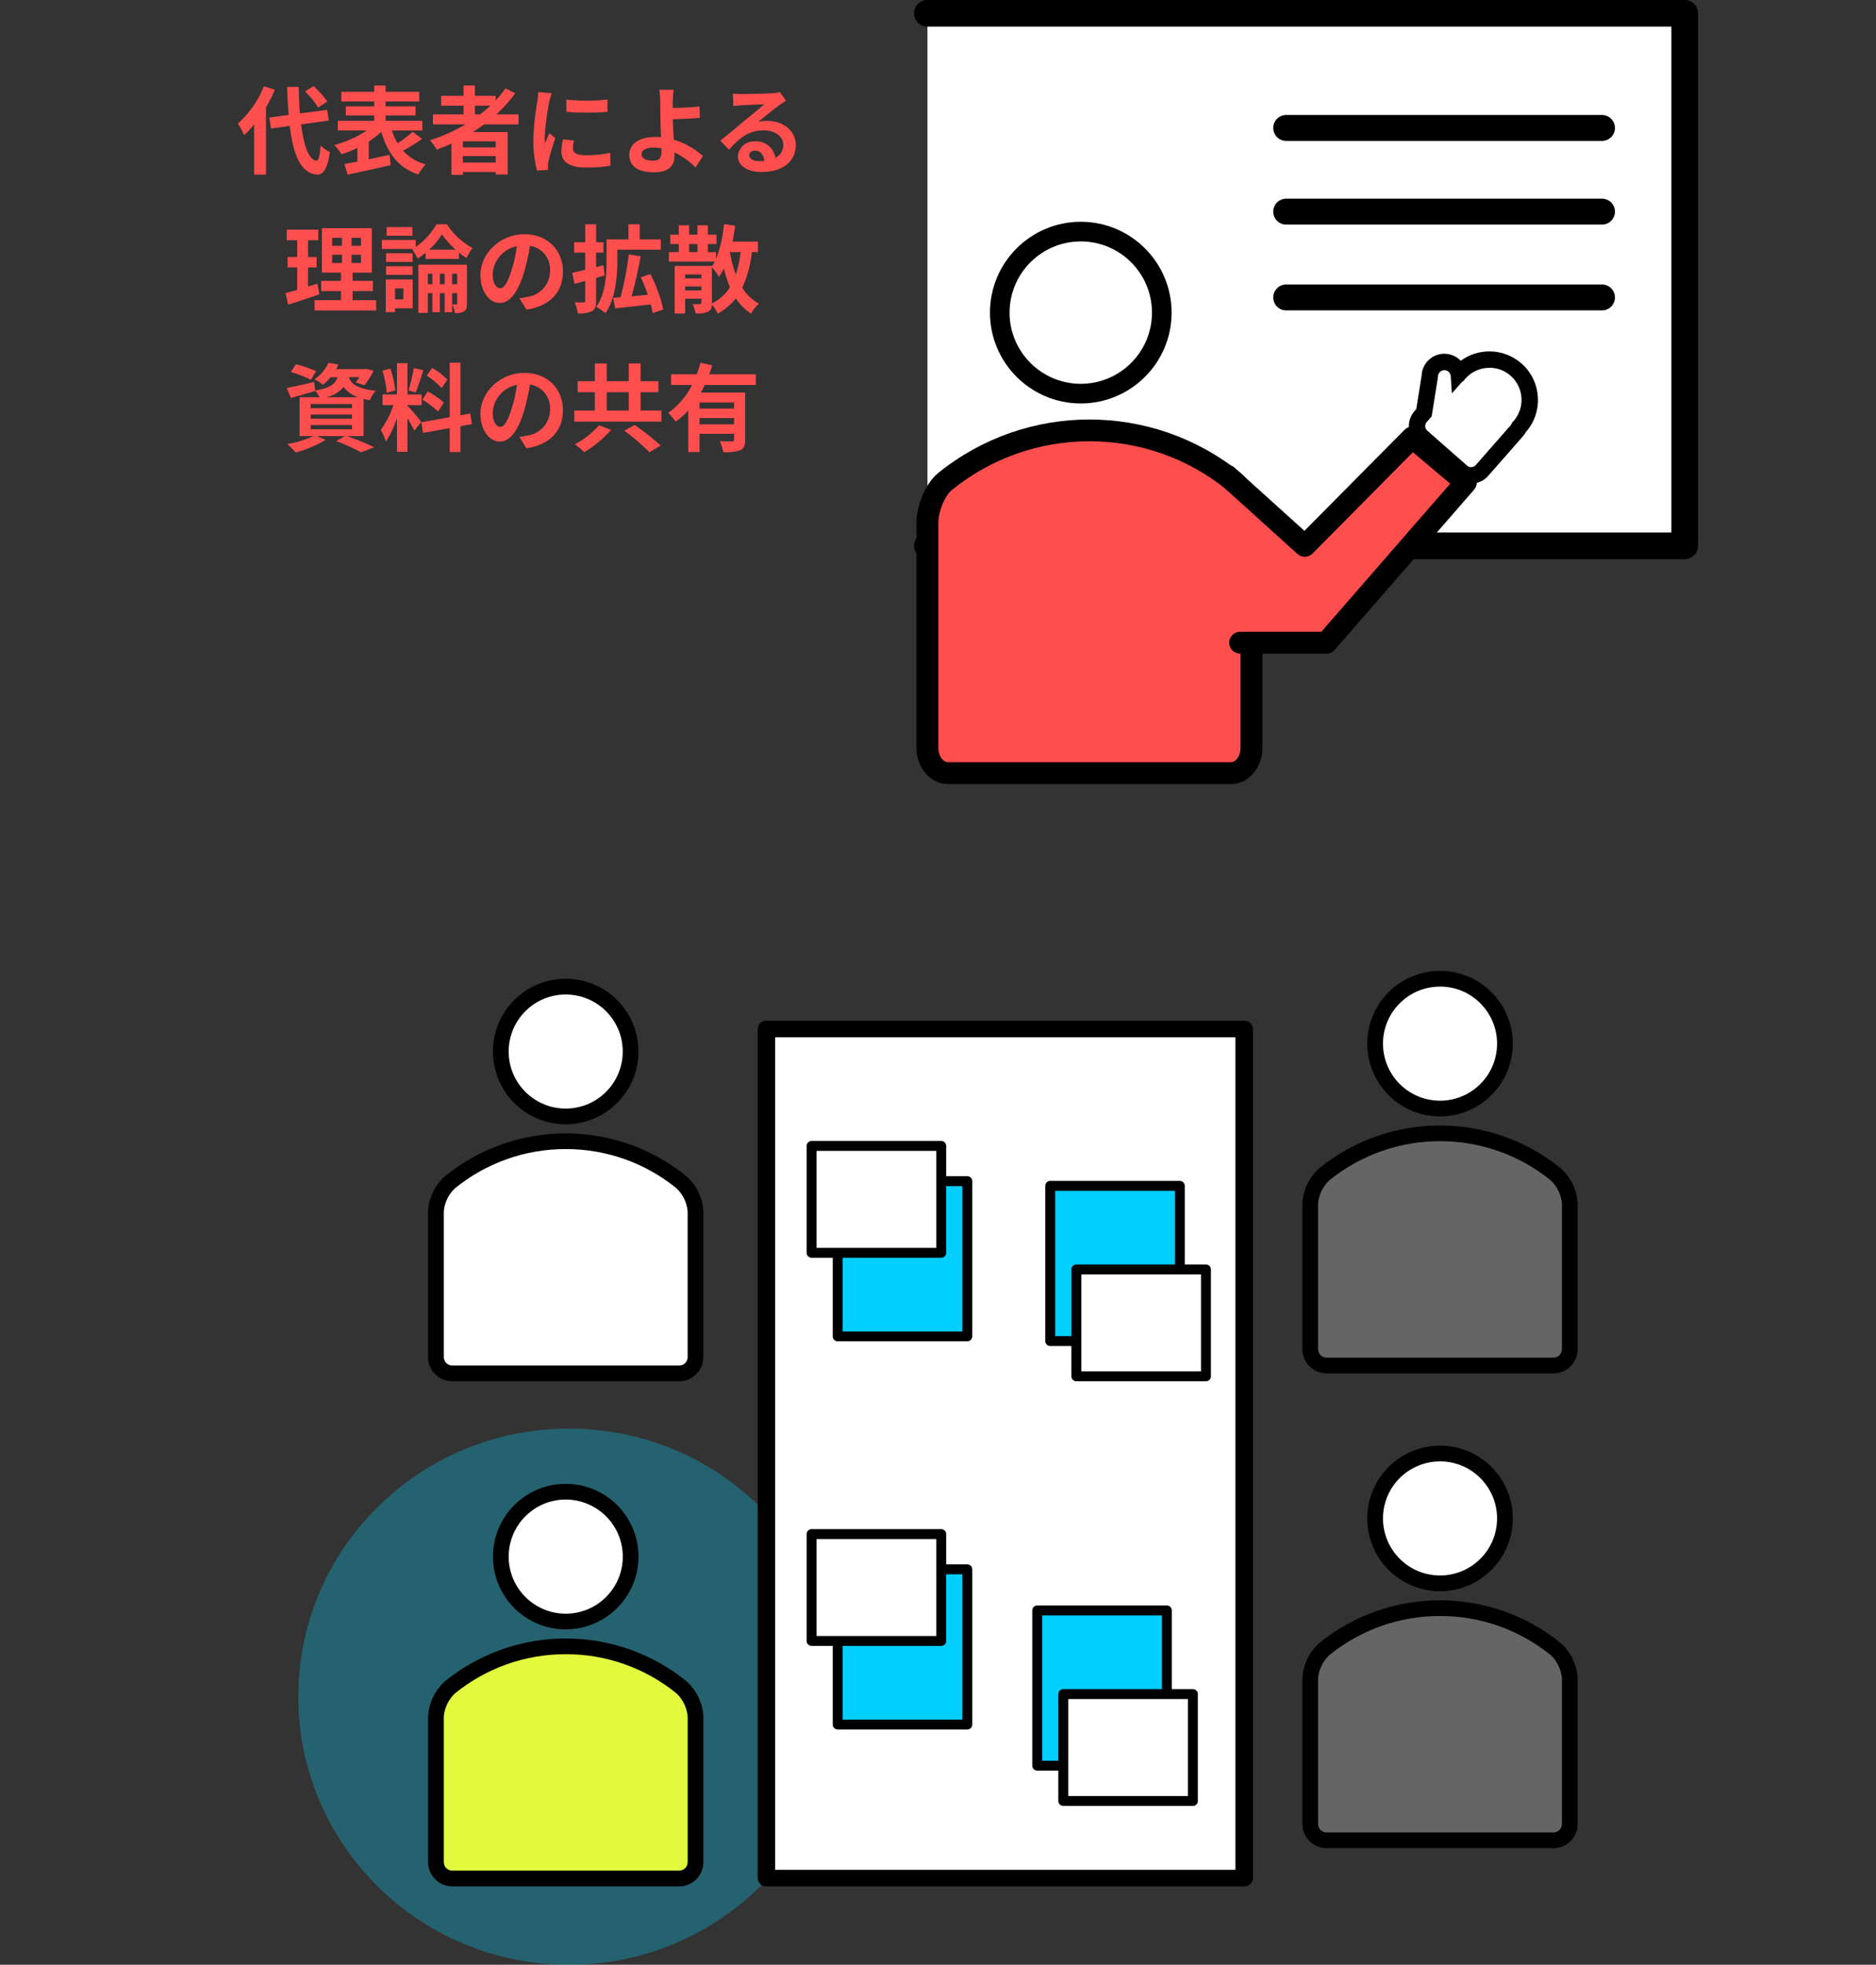
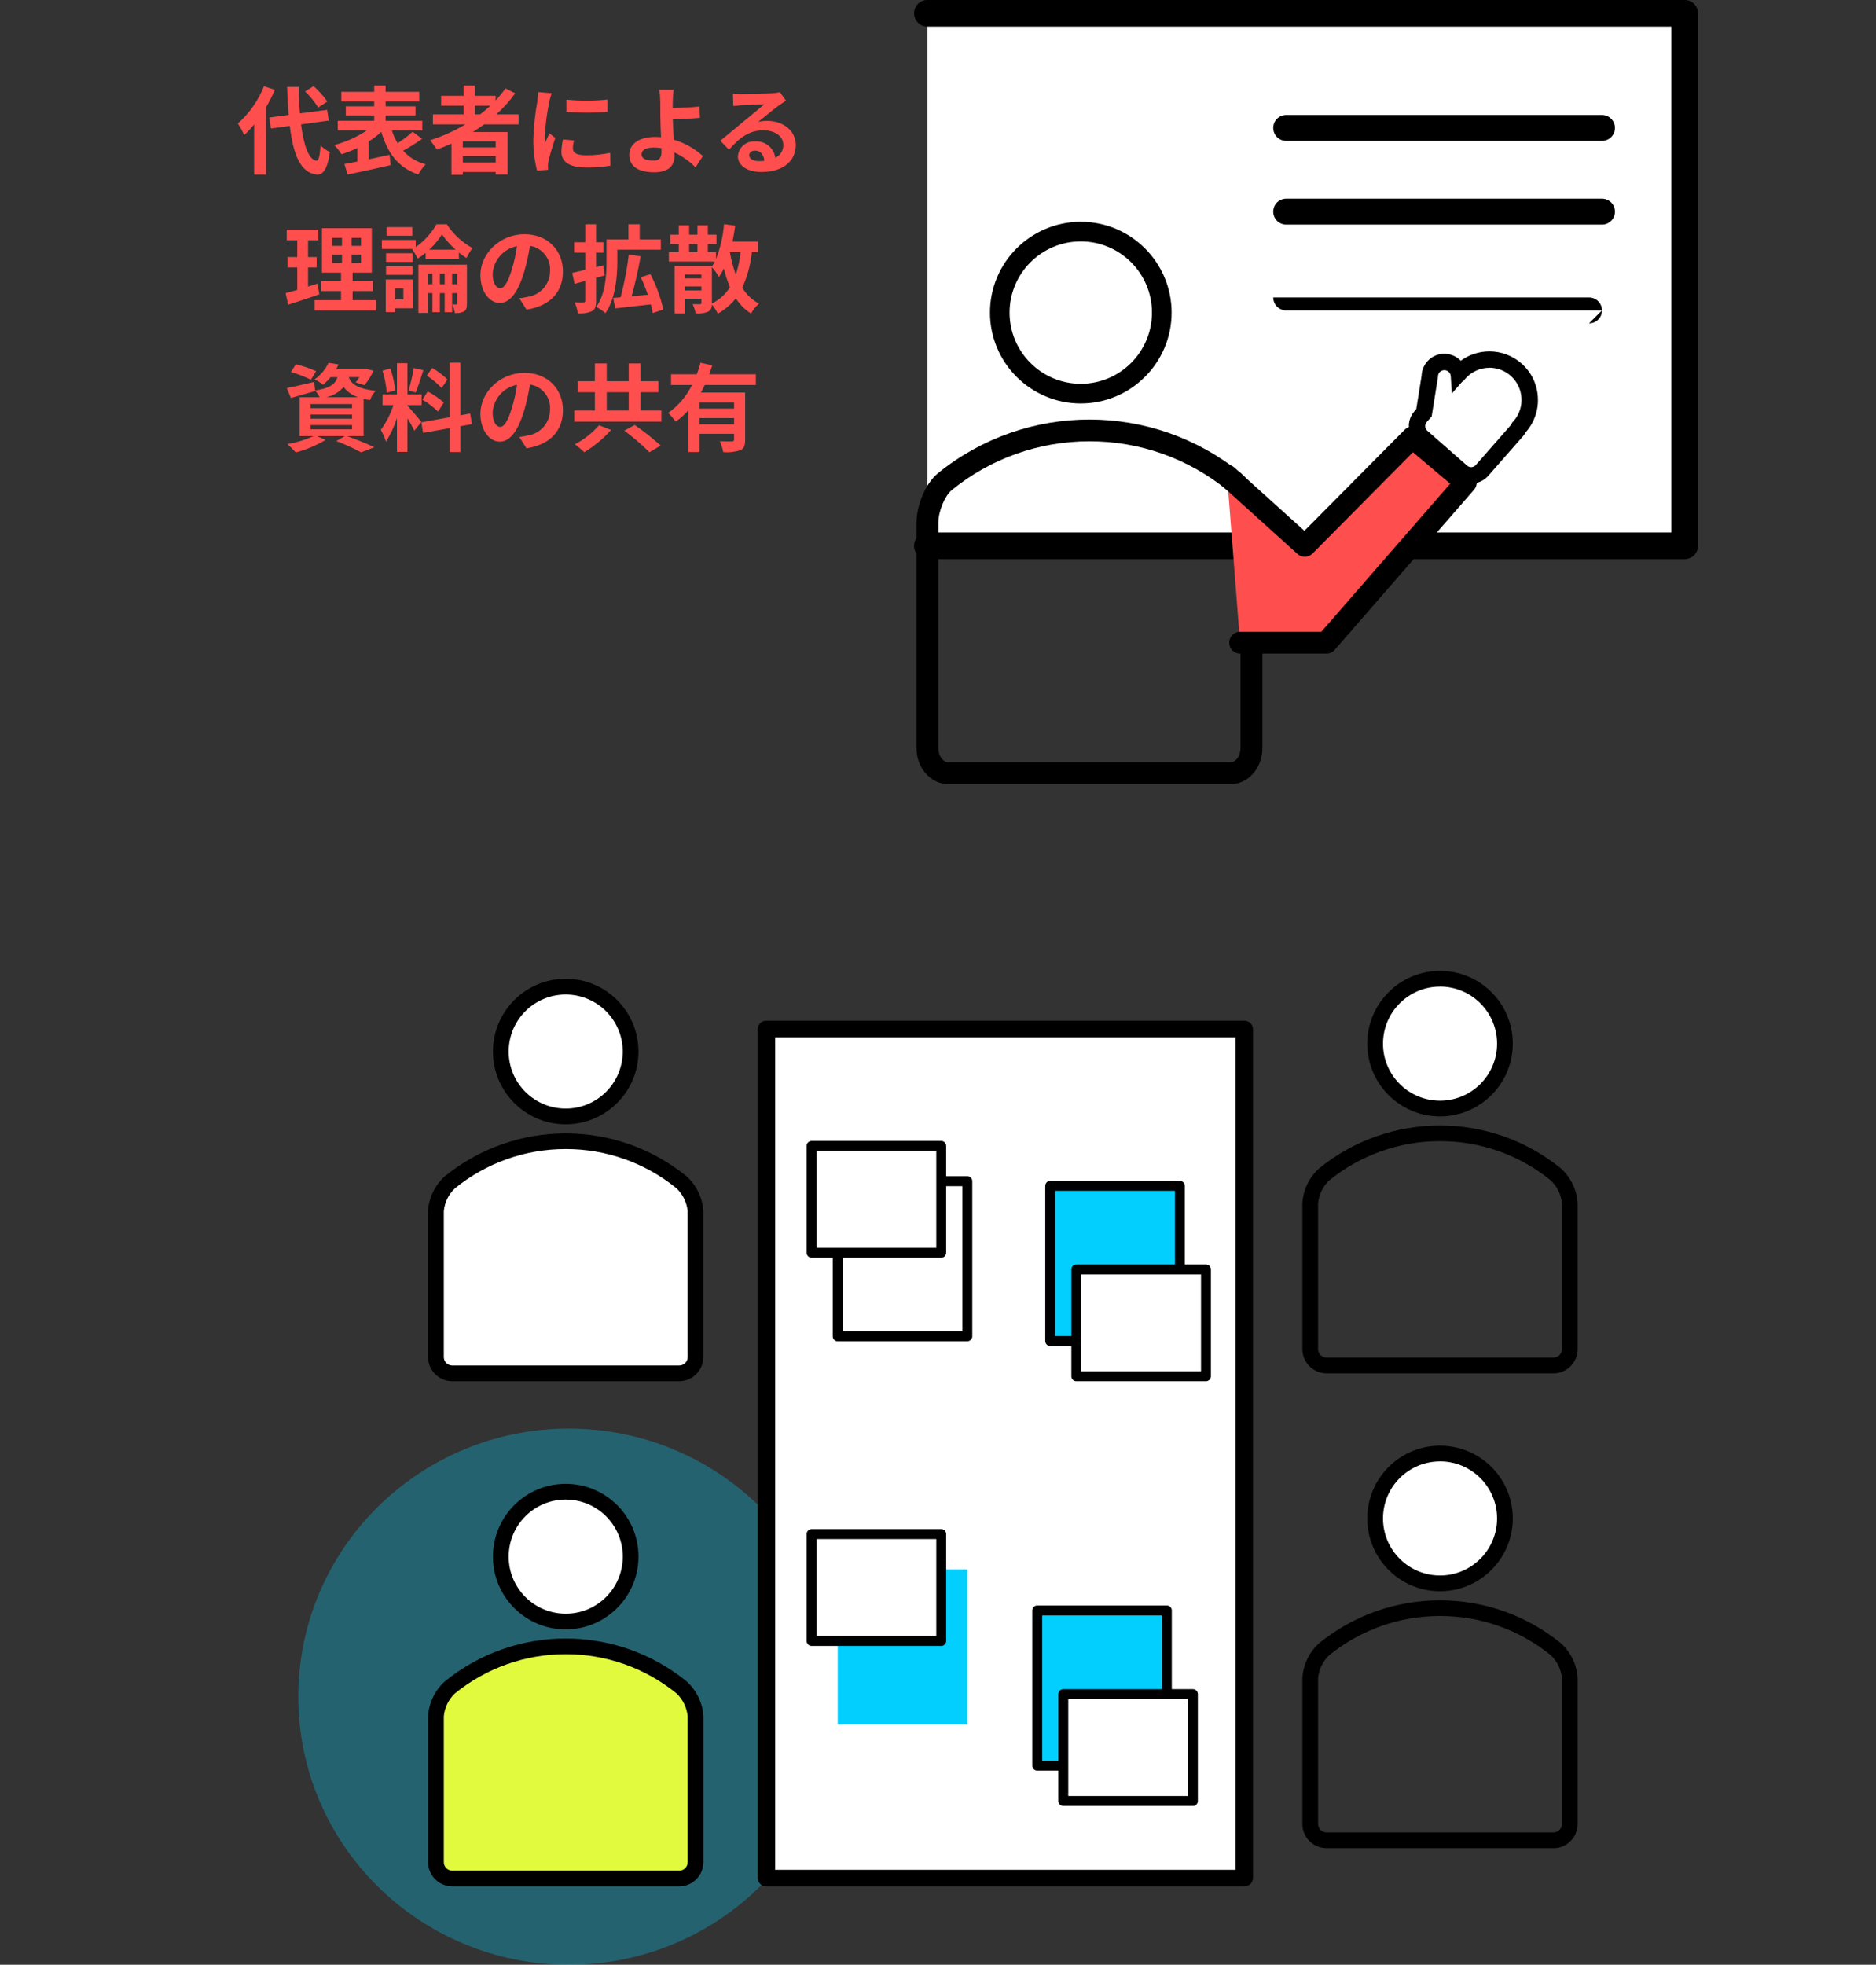
<svg xmlns="http://www.w3.org/2000/svg" id="_レイヤー_2" width="392.44" height="410.91" viewBox="0 0 392.44 410.91">
  <rect x="0" y="0" width="392.44" height="410.91" fill="#333333" stroke="none" />
  <defs>
    <style>.cls-1{fill:none;}.cls-1,.cls-2{opacity:.3;}.cls-3{fill:#03cfff;}.cls-4{fill:#fff;}.cls-5{fill:#e2fa3e;}.cls-6{fill:#ff4e4e;}.cls-7{fill:#656565;}.cls-2{fill:#05cffc;}</style>
  </defs>
  <g id="_レイヤー_1-2">
    <rect id="_長方形_112" class="cls-1" width="392.44" height="410.91" />
    <ellipse id="_楕円形_50" class="cls-2" cx="119.01" cy="354.85" rx="56.61" ry="56.07" />
    <g id="_グループ_594">
      <g id="_グループ_421">
        <g id="_グループ_359-3">
          <path id="_パス_232-3" class="cls-4" d="M194.01,2.79h158.43V114.16H194.01" />
          <path id="_パス_233-3" d="M352.43,116.95H194c-1.54,0-2.79-1.25-2.79-2.79h0c0-1.54,1.24-2.79,2.78-2.79h155.65V5.57H194c-1.54,0-2.79-1.25-2.79-2.79,0-1.54,1.25-2.79,2.78-2.79h158.43c1.54,0,2.79,1.25,2.79,2.79h0V114.15c0,1.54-1.24,2.79-2.78,2.79,0,0,0,0,0,0Z" />
        </g>
        <g id="_グループ_364-3">
          <g id="_グループ_362-3">
            <g id="_グループ_360-3">
-               <path id="_パス_234-3" class="cls-6" d="M257.55,161.53h-59.31c-2.35-.03-4.24-2.38-4.24-5.24v-47.19c0-2.86,1.57-6.81,3.64-8.53,17.62-14.33,42.88-14.33,60.51,0,2.08,1.72,3.63,5.68,3.64,8.53v47.19c0,2.86-1.89,5.21-4.24,5.24Z" />
-             </g>
+               </g>
            <g id="_グループ_361-3">
              <path id="_パス_235-3" d="M257.56,163.98h-59.32c-3.62-.05-6.53-3.43-6.52-7.53v-47.18c.01-3.25,1.68-7.98,4.47-10.29,18.48-14.99,44.93-14.99,63.41-.01,2.8,2.32,4.47,7.06,4.48,10.3v47.19c.01,4.1-2.9,7.48-6.49,7.53h-.03Zm-29.65-71.69c-10.5-.02-20.68,3.59-28.82,10.21-1.45,1.21-2.79,4.44-2.8,6.77v47.18c0,1.73,1.04,2.95,1.98,2.96h59.26c.94-.02,1.98-1.24,1.97-2.95v-47.19c0-2.33-1.35-5.56-2.81-6.78-8.13-6.62-18.3-10.22-28.79-10.2Z" />
            </g>
          </g>
          <g id="_グループ_363-3">
            <circle id="_楕円形_42-3" class="cls-4" cx="226.09" cy="65.38" r="16.95" />
            <path id="_パス_236-3" d="M226.09,84.38c-10.49-.01-18.99-8.51-19-19,.01-10.49,8.51-18.99,19-19,10.49,.01,18.99,8.51,19,19-.01,10.49-8.51,18.99-19,19Zm0-33.89c-8.22,0-14.89,6.67-14.9,14.89,0,8.22,6.68,14.89,14.9,14.89,8.22,0,14.89-6.67,14.89-14.89,0-8.22-6.67-14.89-14.89-14.89Z" />
          </g>
        </g>
        <g id="_グループ_365-3">
          <path id="_パス_237-3" class="cls-6" d="M256.68,99.47l16.26,14.69,22.49-22.69,11.18,9.44-29.16,33.5h-18.04" />
          <path id="_パス_238-3" d="M277.46,136.7h-18.04c-1.26,0-2.28-1.02-2.29-2.28h0c0-1.26,1.02-2.29,2.28-2.29h17l26.96-30.97-7.8-6.58-21,21.19c-.86,.87-2.25,.9-3.15,.09l-16.26-14.69c-.94-.84-1.01-2.29-.16-3.22,0,0,0,0,0,0,.84-.94,2.29-1.01,3.22-.16,0,0,0,0,0,0l14.65,13.23,20.96-21.14c.84-.85,2.19-.91,3.1-.14l11.18,9.44c.47,.39,.75,.96,.8,1.57,.05,.61-.15,1.21-.55,1.67l-29.16,33.5c-.43,.5-1.06,.78-1.72,.78Z" />
        </g>
        <g id="_グループ_367-3">
          <path id="_パス_239-3" class="cls-4" d="M307.75,99.42c-.73,0-1.43-.27-1.98-.75l-8.32-7.3c-1.24-1.1-1.37-2.99-.28-4.24l.71-.81,1.22-7.61c.02-1.59,1.26-2.91,2.85-3.01,.07,0,.13,0,.2,0,1.46,0,2.71,1.04,2.99,2.47,.03-.03,.05-.07,.08-.1,1.6-1.83,3.92-2.87,6.35-2.87,2.05,0,4.02,.74,5.56,2.09,3.5,3.08,3.85,8.4,.78,11.91-.04,.05-.09,.1-.13,.14-.12,.26-.28,.51-.47,.73l-7.3,8.32c-.57,.65-1.39,1.02-2.26,1.02h0Z" />
          <g id="_グループ_366-3">
            <path id="_パス_240-3" d="M311.57,76.91c1.63,0,3.21,.59,4.43,1.67,2.79,2.45,3.07,6.7,.62,9.49-.1,.12-.21,.22-.32,.33-.05,.2-.14,.38-.28,.54l-7.3,8.32c-.25,.28-.6,.44-.97,.44-.31,0-.62-.11-.85-.32l-8.32-7.3c-.54-.47-.59-1.29-.12-1.82,0,0,0,0,0,0l1.03-1.18,1.32-8.24c-.05-.74,.51-1.37,1.25-1.42,0,0,0,0,0,0h.09c.7,0,1.29,.55,1.33,1.25l.24,3.61,2.05-2.33c.12-.13,.26-.24,.42-.32,.11-.14,.21-.28,.33-.42,1.28-1.46,3.12-2.29,5.06-2.29m0-3.43c-2.16,0-4.26,.68-6,1.96-.9-.93-2.13-1.46-3.43-1.46-.1,0-.21,0-.31,0-1.26,.08-2.44,.66-3.27,1.61-.72,.82-1.14,1.86-1.18,2.96l-1.12,7-.38,.44c-.83,.94-1.25,2.17-1.16,3.42,.08,1.25,.65,2.42,1.6,3.24l8.32,7.3c.86,.76,1.97,1.17,3.11,1.17,1.36,0,2.65-.58,3.55-1.6l7.3-8.32c.24-.27,.44-.57,.61-.88,1.77-2.02,2.67-4.66,2.48-7.35-.17-2.69-1.4-5.2-3.43-6.97-1.85-1.62-4.23-2.52-6.69-2.52h0Z" />
          </g>
        </g>
        <g id="_グループ_368-3">
          <path id="_パス_241-3" d="M335.12,29.47h-66.06c-1.5,0-2.71-1.21-2.71-2.71h0c0-1.5,1.21-2.71,2.71-2.71h66.06c1.5,0,2.71,1.21,2.71,2.71h0c0,1.5-1.21,2.71-2.71,2.71h0Z" />
        </g>
        <g id="_グループ_369-3">
          <path id="_パス_242-3" d="M335.12,46.97h-66.06c-1.5,0-2.71-1.21-2.71-2.71h0c0-1.5,1.21-2.71,2.71-2.71h66.06c1.5,0,2.71,1.21,2.71,2.71h0c0,1.5-1.21,2.71-2.71,2.71h0Z" />
        </g>
        <g id="_グループ_370-3">
-           <path id="_パス_243-3" d="M335.12,64.92h-66.06c-1.5,0-2.71-1.21-2.71-2.71h0c0-1.5,1.21-2.71,2.71-2.71h66.06c1.5,0,2.71,1.21,2.71,2.71h0c0,1.5-1.21,2.71-2.71,2.71h0Z" />
+           <path id="_パス_243-3" d="M335.12,64.92h-66.06c-1.5,0-2.71-1.21-2.71-2.71h0h66.06c1.5,0,2.71,1.21,2.71,2.71h0c0,1.5-1.21,2.71-2.71,2.71h0Z" />
        </g>
      </g>
    </g>
    <path id="_パス_339" class="cls-6" d="M68.48,21.24c-.83-1.18-1.79-2.27-2.88-3.22l-1.78,1.1c1.05,1,1.97,2.13,2.74,3.36l1.92-1.24Zm-13.26-3.2c-1.2,2.99-3.06,5.65-5.46,7.8,.51,.77,.95,1.58,1.32,2.42,.75-.69,1.45-1.44,2.08-2.24v10.5h2.48v-14.06c.7-1.19,1.32-2.41,1.86-3.68l-2.28-.74Zm13.56,7.18l-.34-2.24-5.7,.74c-.14-1.7-.22-3.58-.26-5.54h-2.42c.06,2.1,.18,4.06,.32,5.86l-4.04,.54,.34,2.3,3.94-.54c.72,6.1,2.3,9.86,5.68,10.18,1.12,.06,2.2-.86,2.7-4.72-.71-.36-1.36-.81-1.94-1.36-.16,2.22-.4,3.22-.86,3.18-1.6-.2-2.66-3.16-3.22-7.6l5.8-.8Zm17.54,2.34c-.98,.88-2.03,1.68-3.14,2.4-.5-.84-.91-1.74-1.2-2.68h6.36v-2.02h-7.68v-1.12h6.26v-1.9h-6.26v-1.02h7.04v-2.02h-7.04v-1.32h-2.38v1.32h-6.88v2.02h6.88v1.02h-5.94v1.9h5.94v1.12h-7.62v2.02h6.08c-2.09,1.39-4.39,2.42-6.82,3.06,.57,.59,1.08,1.23,1.52,1.92,1.14-.35,2.25-.79,3.32-1.32v2.86c-1,.2-1.94,.38-2.72,.52l.7,2.2c2.48-.54,5.84-1.24,8.98-1.98l-.22-2.16c-1.44,.32-2.94,.64-4.36,.94v-3.72c.93-.59,1.81-1.27,2.62-2.02,1.32,4.44,3.52,7.48,7.74,8.92,.41-.77,.93-1.49,1.54-2.12-1.82-.48-3.46-1.47-4.72-2.86,1.38-.74,2.71-1.57,3.98-2.48l-1.98-1.48Zm13.02-5.46h3.26c-.69,.64-1.41,1.25-2.16,1.82h-1.1v-1.82Zm4.36,8.74h-6.88v-1.28h6.88v1.28Zm-6.88,3.16v-1.36h6.88v1.36h-6.88Zm11.66-7.98v-2.1h-4.64c1.46-1.33,2.78-2.8,3.94-4.4l-2.04-1.04c-.63,.89-1.32,1.74-2.06,2.54v-.98h-4.34v-2.16h-2.36v2.16h-4.7v2.06h4.7v1.82h-6.42v2.1h6.8c-2.34,1.39-4.83,2.5-7.42,3.32,.54,.61,1.02,1.26,1.44,1.96,1.02-.38,2.06-.82,3.06-1.26v6.54h2.38v-.6h6.88v.52h2.5v-8.88h-7.28c.82-.52,1.58-1.04,2.36-1.6h7.2Zm10-5.18v2.56c2.86,.23,5.74,.23,8.6,0v-2.58c-2.86,.31-5.74,.31-8.6,.02Zm1.6,8.54l-2.3-.22c-.21,.85-.32,1.72-.34,2.6,0,2.06,1.66,3.28,5.1,3.28,1.73,.03,3.46-.1,5.16-.38l-.04-2.7c-1.65,.35-3.33,.53-5.02,.52-2.04,0-2.8-.54-2.8-1.42,0-.57,.09-1.13,.24-1.68Zm-4.68-9.88l-2.8-.24c-.02,.64-.14,1.4-.2,1.96-.47,2.62-.75,5.26-.84,7.92-.02,2.2,.24,4.4,.78,6.54l2.32-.16c-.02-.28-.04-.6-.04-.82,0-.32,.04-.63,.1-.94,.22-1.06,.88-3.24,1.44-4.9l-1.24-.98c-.28,.66-.6,1.36-.9,2.04-.06-.43-.08-.87-.08-1.3,.15-2.47,.47-4.92,.96-7.34,.08-.36,.34-1.36,.5-1.78Zm18.82,12.76c0-.86,.94-1.4,2.5-1.4,.55,0,1.1,.05,1.64,.14,.02,.28,.02,.52,.02,.7,0,1.34-.46,1.9-1.74,1.9-1.4,0-2.42-.36-2.42-1.34Zm6.7-13.48h-3.02c.14,.77,.21,1.56,.22,2.34,.02,.86,.02,2.04,.02,3.26,0,1.06,.08,2.76,.14,4.32-.39-.04-.79-.06-1.18-.06-3.68,0-5.46,1.66-5.46,3.74,0,2.72,2.34,3.66,5.2,3.66,3.36,0,4.26-1.68,4.26-3.46,0-.2,0-.44-.02-.7,1.65,.78,3.14,1.84,4.42,3.14l1.54-2.38c-1.74-1.58-3.82-2.75-6.08-3.42-.1-1.48-.18-3.08-.22-4.28,1.62-.04,3.98-.14,5.66-.28l-.08-2.38c-1.66,.2-4,.28-5.6,.3,0-.52,0-1,.02-1.46,.01-.78,.07-1.56,.18-2.34Zm15.8,13.68c0-.5,.48-.96,1.24-.96,1.08,0,1.82,.84,1.94,2.14-.39,.04-.77,.06-1.16,.06-1.2,0-2.02-.5-2.02-1.24Zm-3.4-12.88l.08,2.6c.46-.06,1.1-.12,1.64-.16,1.06-.06,3.82-.18,4.84-.2-.98,.86-3.06,2.54-4.18,3.46-1.18,.98-3.6,3.02-5.02,4.16l1.82,1.88c2.14-2.44,4.14-4.06,7.2-4.06,2.36,0,4.16,1.22,4.16,3.02,.04,1.16-.61,2.23-1.66,2.72-.3-2.08-2.16-3.58-4.26-3.42-1.85-.13-3.45,1.26-3.58,3.11,0,0,0,0,0,.01,0,2,2.1,3.28,4.88,3.28,4.84,0,7.24-2.5,7.24-5.66,0-2.92-2.58-5.04-5.98-5.04-.64,0-1.28,.07-1.9,.22,1.26-1,3.36-2.76,4.44-3.52,.46-.34,.94-.62,1.4-.92l-1.3-1.78c-.5,.12-1.01,.19-1.52,.22-1.14,.1-5.42,.18-6.48,.18-.61,0-1.22-.03-1.82-.1ZM66.4,59.32c-.64,.22-1.3,.42-1.96,.62v-4h1.8v-2.18h-1.8v-3.52h2.14v-2.22h-6.6v2.22h2.2v3.52h-2.02v2.18h2.02v4.7c-.92,.26-1.74,.48-2.44,.66l.54,2.42c1.92-.62,4.32-1.38,6.52-2.16l-.4-2.24Zm3.08-6.04h2.06v1.72h-2.06v-1.72Zm0-3.54h2.06v1.68h-2.06v-1.68Zm6.04,1.68h-1.98v-1.68h1.98v1.68Zm0,3.58h-1.98v-1.72h1.98v1.72Zm-1.76,7.78v-1.9h4.24v-2.14h-4.24v-1.72h4.02v-9.3h-10.44v9.3h4v1.72h-4.14v2.14h4.14v1.9h-5.52v2.16h12.86v-2.16h-4.92Zm12.5-15.28h-5.38v1.8h5.38v-1.8Zm-1.88,12.82v2.3h-1.74v-2.3h1.74Zm1.96-1.86h-5.64v6.82h1.94v-.8h3.7v-6.02Zm-5.58-.98h5.54v-1.78h-5.54v1.78Zm5.54-4.52h-5.54v1.82h5.54v-1.82Zm3.48-.74c1.03-.94,1.93-2.02,2.68-3.2,.83,1.17,1.78,2.24,2.84,3.2h-5.52Zm-.74,1.94h6.96v-1.34c.5,.42,1.03,.8,1.58,1.14,.35-.73,.77-1.43,1.26-2.08-2.17-1.2-4.02-2.91-5.38-4.98h-2.14c-1.09,1.89-2.58,3.52-4.36,4.78v-1.5h-7.08v1.88h6.48l-.14,.08c.44,.61,.83,1.26,1.14,1.94,.59-.36,1.15-.76,1.68-1.2v1.28Zm5.54,5.28v-2.2h1.06v2.2h-1.06Zm-2.56,0v-2.2h1v2.2h-1Zm-2.52,0v-2.2h.96v2.2h-.96Zm8.18-4.08h-10.16v10.08h1.98v-4.14h.96v4h1.56v-4h1v4h1.56v-4h1.06v2.16c0,.16-.04,.22-.2,.22-.14,0-.48,0-.84-.02,.27,.58,.46,1.19,.56,1.82,.65,.07,1.31-.05,1.9-.34,.5-.32,.62-.82,.62-1.66v-8.12Zm20.08,1.42c0-4.36-3.12-7.8-8.08-7.8s-9.18,3.94-9.18,8.56c0,3.38,1.84,5.82,4.06,5.82s3.9-2.48,5.1-6.52c.52-1.78,.92-3.59,1.2-5.42,2.57,.38,4.4,2.69,4.2,5.28,0,2.66-1.93,4.93-4.56,5.36-.61,.14-1.23,.25-1.86,.32l1.5,2.38c5.04-.78,7.62-3.76,7.62-7.98Zm-14.7,.5c.17-2.86,2.26-5.25,5.08-5.8-.22,1.64-.57,3.26-1.06,4.84-.82,2.7-1.6,3.96-2.44,3.96-.78,0-1.58-.98-1.58-3Zm23.16-1.8l-1.52,.4v-3.04h1.54v-2.18h-1.54v-3.76h-2.28v3.76h-2.32v2.18h2.32v3.6c-1.02,.24-1.96,.46-2.72,.62l.5,2.3,2.22-.6v4.1c0,.3-.1,.38-.34,.38-.26,.02-1.08,.02-1.86-.02,.33,.74,.55,1.52,.66,2.32,1.02,.1,2.04-.06,2.98-.48,.64-.36,.84-1,.84-2.18v-4.76c.6-.18,1.2-.34,1.78-.52l-.26-2.12Zm2.92-3.26h9.1v-2.16h-4.42v-3.16h-2.36v3.16h-4.58v4.62c0,2.8-.2,6.78-2.16,9.5,.69,.36,1.34,.8,1.92,1.32,2.12-2.98,2.5-7.68,2.5-10.8v-2.48Zm9.62,12.52c-.57-2.57-1.48-5.06-2.7-7.4l-2.02,.64c.56,1.19,1.06,2.41,1.48,3.66-1.14,.12-2.3,.22-3.4,.34,.68-2.4,1.4-5.56,1.9-8.38l-2.48-.38c-.37,3.02-.94,6.02-1.72,8.96l-1.54,.12,.4,2.2c2.06-.22,4.82-.54,7.46-.84,.17,.6,.3,1.21,.4,1.82l2.22-.74Zm10.16-1.36v-7.52c.56,.64,1.05,1.33,1.48,2.06,.39-.56,.74-1.15,1.04-1.76,.31,1.34,.73,2.65,1.26,3.92-.92,1.46-2.23,2.64-3.78,3.4v-.1Zm6-10.66c-.16,1.61-.49,3.19-1,4.72-.55-1.53-.96-3.1-1.24-4.7l.02-.02h2.22Zm-11.6,8.02v-.84h3.4v.84h-3.4Zm3.4-3.34v.82h-3.4v-.82h3.4Zm-2.56-6.36h1.74v1.68h-1.74v-1.68Zm14.4,1.68v-2.2h-5.32c.22-1.08,.4-2.2,.56-3.32l-2.34-.32c-.21,2.5-.77,4.96-1.68,7.3v-1.46h-1.7v-1.68h1.8v-1.96h-1.8v-1.96h-2.18v1.96h-1.74v-1.96h-2.16v1.96h-1.78v1.96h1.78v1.68h-2.08v1.98h9.62c-.2,.36-.4,.72-.62,1.06v-.14h-7.78v9.94h2.18v-3.08h3.4v.88c0,.2-.08,.26-.3,.26-.51,.02-1.03,.02-1.54-.02,.31,.62,.52,1.28,.64,1.96,.88,.08,1.77-.04,2.6-.36,.55-.29,.87-.9,.8-1.52,.49,.59,.9,1.23,1.24,1.92,1.45-.81,2.74-1.9,3.78-3.2,.81,1.28,1.89,2.36,3.16,3.18,.44-.78,1-1.48,1.66-2.08-1.44-.77-2.64-1.92-3.48-3.32,1.07-2.36,1.74-4.88,2-7.46h1.28Zm-92.44,24.9c-1.36-.6-2.77-1.08-4.22-1.44l-1.04,1.62c1.44,.42,2.84,.96,4.18,1.62l1.08-1.8Zm-1.14,11.28h8.66v.88h-8.66v-.88Zm0-2.2h8.66v.86h-8.66v-.86Zm0-2.2h8.66v.86h-8.66v-.86Zm3.24-1.42c1.43-.29,2.72-1.05,3.66-2.16,.76,1.03,1.84,1.78,3.06,2.16h-6.72Zm7.84,8.12v-7.78c.4,.1,.84,.18,1.32,.26,.28-.71,.68-1.37,1.18-1.94-4.04-.48-5.18-1.58-5.6-2.86h2.22c-.24,.38-.5,.75-.78,1.1l1.84,.58c.76-.92,1.4-1.94,1.9-3.02l-1.58-.4-.36,.06h-5.9c.19-.32,.37-.64,.52-.98l-2.1-.34c-.65,1.4-1.67,2.6-2.94,3.48,.65,.27,1.25,.65,1.78,1.12,.59-.48,1.12-1.01,1.6-1.6h1.44c-.44,1.42-1.5,2.28-4.68,2.8l-.2-1.8c-2.12,.5-4.26,1-5.74,1.28l.88,2.08c1.5-.42,3.36-.96,5.08-1.46l-.02-.08c.38,.41,.69,.88,.94,1.38h-4.18v8.12h2.94c-1.76,.78-3.6,1.35-5.5,1.68,.62,.55,1.2,1.13,1.76,1.74,2.19-.58,4.29-1.47,6.24-2.62l-1.82-.8h5.84l-1.8,1.04c1.79,.66,3.53,1.45,5.2,2.36l2.76-1.06c-1.36-.66-3.66-1.62-5.7-2.34h3.46Zm17.54-11.82c-.95-.94-2.02-1.76-3.18-2.42l-1.14,1.6c1.14,.73,2.18,1.61,3.1,2.6l1.22-1.78Zm-5.24,4.2c1.19,.7,2.29,1.54,3.28,2.5l1.2-1.9c-1.02-.9-2.15-1.67-3.36-2.3l-1.12,1.7Zm-1.8-6.6c-.27,1.58-.63,3.15-1.1,4.68l1.5,.42c.5-1.16,1.08-3.06,1.6-4.66l-2-.44Zm-3.88,4.68c-.16-1.56-.5-3.1-1.02-4.58l-1.66,.44c.48,1.5,.78,3.05,.9,4.62l1.78-.48Zm5.46,6.58c-.42-.56-2.32-2.8-2.9-3.38v-.14h2.96v-2.22h-2.96v-6.54h-2.2v6.54h-3.02v2.22h2.28c-.6,1.85-1.49,3.6-2.64,5.18,.44,.78,.8,1.61,1.08,2.46,.98-1.53,1.75-3.19,2.3-4.92v7.06h2.2v-7.02c.53,.84,1.01,1.71,1.44,2.6l1.46-1.84Zm10.58,.46l-.36-2.22-2.04,.38v-11h-2.24v11.4l-5.94,1.06,.36,2.22,5.58-1v5h2.24v-5.4l2.4-.44Zm19.04-2.92c0-4.36-3.12-7.8-8.08-7.8s-9.18,3.94-9.18,8.56c0,3.38,1.84,5.82,4.06,5.82s3.9-2.48,5.1-6.52c.52-1.78,.92-3.59,1.2-5.42,2.57,.38,4.4,2.69,4.2,5.28,0,2.66-1.93,4.93-4.56,5.36-.61,.14-1.23,.25-1.86,.32l1.5,2.38c5.04-.78,7.62-3.76,7.62-7.98Zm-14.7,.5c.17-2.86,2.26-5.25,5.08-5.8-.22,1.64-.57,3.26-1.06,4.84-.82,2.7-1.6,3.96-2.44,3.96-.78,0-1.58-.98-1.58-3Zm22.26,2.66c-1.43,1.62-3.15,2.97-5.06,3.98,.7,.5,1.35,1.06,1.96,1.66,2.09-1.27,3.98-2.84,5.62-4.66l-2.52-.98Zm5.28,1.12c1.86,1.38,3.62,2.89,5.26,4.52l2.36-1.4c-1.73-1.54-3.54-2.98-5.44-4.3l-2.18,1.18Zm-3.68-8.04h4.6v3.84h-4.6v-3.84Zm7.08,3.84v-3.84h3.74v-2.3h-3.74v-3.7h-2.48v3.7h-4.6v-3.7h-2.48v3.7h-3.6v2.3h3.6v3.84h-4.3v2.32h18.22v-2.32h-4.36Zm19.56-.4h-7.22v-1.28h7.22v1.28Zm-7.22,3.28v-1.3h7.22v1.3h-7.22Zm11.78-8.22v-2.24h-9.76c.24-.62,.44-1.24,.64-1.86l-2.46-.56c-.21,.82-.47,1.63-.78,2.42h-5.38v2.24h4.38c-1.15,2.33-2.86,4.34-4.98,5.84,.57,.56,1.1,1.17,1.56,1.82,.97-.67,1.86-1.46,2.64-2.34v8.7h2.36v-3.82h7.22v1.2c0,.28-.12,.38-.46,.4-.34,0-1.5,0-2.52-.06,.33,.73,.57,1.51,.72,2.3,1.19,.11,2.4-.03,3.54-.4,.82-.36,1.04-1,1.04-2.18v-9.88h-9.26c.29-.51,.56-1.04,.8-1.58h10.7Z" />
    <g id="_グループ_455">
      <g id="_グループ_431">
        <g id="_グループ_429">
          <g id="_グループ_427">
-             <path id="_パス_266" class="cls-7" d="M325,384.89h-47.52c-1.87-.01-3.38-1.53-3.39-3.39v-30.55c.17-2.31,1.22-4.46,2.92-6.03,14.12-11.48,34.36-11.48,48.47,0,1.7,1.57,2.74,3.72,2.92,6.03v30.55c-.01,1.87-1.53,3.38-3.39,3.39Z" />
-           </g>
+             </g>
          <g id="_グループ_428">
            <path id="_パス_267" d="M325,386.53h-47.52c-2.78-.02-5.02-2.27-5.04-5.04v-30.54c.17-2.8,1.43-5.42,3.51-7.3,14.73-11.95,35.82-11.95,50.56,0,2.09,1.88,3.35,4.5,3.52,7.3v30.55c-.02,2.77-2.25,5.01-5.02,5.04h-.02Zm-23.76-48.56c-8.45-.02-16.65,2.89-23.2,8.22-1.32,1.26-2.14,2.95-2.31,4.76v30.54c.01,.97,.8,1.75,1.77,1.75h47.48c.96,0,1.75-.78,1.76-1.74v-30.55c-.18-1.82-1-3.51-2.32-4.77-6.55-5.33-14.74-8.23-23.18-8.21Z" />
          </g>
        </g>
        <g id="_グループ_458">
          <g id="_グループ_427-2">
-             <path id="_パス_266-2" class="cls-7" d="M325,285.58h-47.52c-1.87-.01-3.38-1.53-3.39-3.39v-30.55c.17-2.31,1.22-4.46,2.92-6.03,14.12-11.48,34.36-11.48,48.47,0,1.7,1.57,2.74,3.72,2.92,6.03v30.55c-.01,1.87-1.53,3.38-3.39,3.39Z" />
-           </g>
+             </g>
          <g id="_グループ_428-2">
            <path id="_パス_267-2" d="M325,287.23h-47.52c-2.78-.02-5.02-2.27-5.04-5.04v-30.54c.17-2.8,1.43-5.42,3.51-7.3,14.73-11.95,35.82-11.95,50.56,0,2.09,1.88,3.35,4.5,3.52,7.3v30.55c-.02,2.77-2.25,5.01-5.02,5.04h-.02Zm-23.76-48.56c-8.45-.02-16.65,2.89-23.2,8.22-1.32,1.26-2.14,2.95-2.31,4.76v30.54c.01,.97,.8,1.75,1.77,1.75h47.48c.96,0,1.75-.78,1.76-1.74v-30.55c-.18-1.82-1-3.51-2.32-4.77-6.55-5.33-14.74-8.23-23.18-8.21Z" />
          </g>
        </g>
        <g id="_グループ_430">
          <circle id="_楕円形_46" class="cls-4" cx="301.24" cy="317.57" r="13.58" />
          <path id="_パス_268" d="M301.24,332.79c-8.41,0-15.22-6.81-15.22-15.22s6.81-15.22,15.22-15.22c8.41,0,15.22,6.81,15.22,15.22,0,8.4-6.82,15.21-15.22,15.22Zm0-27.15c-6.59,0-11.93,5.34-11.93,11.93s5.34,11.93,11.93,11.93c6.59,0,11.93-5.34,11.93-11.93h0c0-6.59-5.34-11.93-11.93-11.94h0Z" />
        </g>
        <g id="_グループ_459">
          <circle id="_楕円形_46-2" class="cls-4" cx="301.24" cy="218.26" r="13.58" />
          <path id="_パス_268-2" d="M301.24,233.49c-8.41,0-15.22-6.81-15.22-15.22s6.81-15.22,15.22-15.22c8.41,0,15.22,6.81,15.22,15.22,0,8.4-6.82,15.21-15.22,15.22Zm0-27.15c-6.59,0-11.93,5.34-11.93,11.93s5.34,11.93,11.93,11.93c6.59,0,11.93-5.34,11.93-11.93h0c0-6.59-5.34-11.93-11.93-11.94h0Z" />
        </g>
      </g>
      <g id="_グループ_436">
        <g id="_グループ_434">
          <g id="_グループ_432">
            <path id="_パス_269" class="cls-4" d="M142.1,287.24h-47.52c-1.87-.01-3.38-1.52-3.39-3.39v-30.55c.17-2.31,1.22-4.46,2.92-6.03,14.12-11.48,34.35-11.48,48.47,0,1.7,1.57,2.74,3.72,2.92,6.03v30.55c-.02,1.87-1.53,3.38-3.39,3.39Z" />
          </g>
          <g id="_グループ_433">
            <path id="_パス_270" d="M142.1,288.88h-47.52c-2.78-.02-5.02-2.27-5.04-5.04v-30.54c.17-2.8,1.43-5.42,3.51-7.29,14.73-11.95,35.82-11.96,50.56-.01,2.09,1.88,3.35,4.5,3.52,7.3v30.54c-.02,2.77-2.25,5.01-5.02,5.04h-.02Zm-23.75-48.56c-8.45-.02-16.65,2.89-23.2,8.22-1.32,1.26-2.14,2.95-2.31,4.76v30.54c.01,.97,.8,1.75,1.77,1.75h47.48c.96,0,1.75-.78,1.76-1.74v-30.55c-.18-1.81-1-3.51-2.32-4.77-6.55-5.33-14.74-8.23-23.18-8.21Z" />
          </g>
        </g>
        <g id="_グループ_435">
          <circle id="_楕円形_47" class="cls-4" cx="118.34" cy="219.92" r="13.58" />
          <path id="_パス_271" d="M118.34,235.14c-8.41,0-15.22-6.81-15.22-15.22s6.81-15.22,15.22-15.22,15.22,6.81,15.22,15.22c0,8.4-6.82,15.21-15.22,15.22Zm0-27.15c-6.59,0-11.93,5.34-11.93,11.93s5.34,11.93,11.93,11.93c6.59,0,11.93-5.34,11.93-11.93h0c0-6.59-5.34-11.92-11.93-11.93Z" />
        </g>
      </g>
      <g id="_グループ_441">
        <g id="_グループ_439">
          <g id="_グループ_437">
            <path id="_パス_272" class="cls-5" d="M142.1,392.87h-47.52c-1.87-.02-3.38-1.53-3.39-3.39v-30.55c.17-2.31,1.22-4.46,2.92-6.03,14.12-11.48,34.36-11.48,48.47,0,1.7,1.57,2.74,3.72,2.92,6.03v30.55c-.01,1.87-1.53,3.38-3.39,3.4Z" />
          </g>
          <g id="_グループ_438">
            <path id="_パス_273" d="M142.11,394.52h-47.52c-2.77-.02-5.02-2.27-5.04-5.04v-30.54c.17-2.8,1.43-5.42,3.51-7.3,14.73-11.95,35.82-11.96,50.56-.01,2.09,1.88,3.35,4.5,3.52,7.3v30.55c-.02,2.77-2.25,5.01-5.02,5.04h-.02Zm-23.76-48.56c-8.45-.02-16.65,2.89-23.2,8.22-1.32,1.26-2.14,2.95-2.31,4.76v30.54c.01,.97,.8,1.75,1.77,1.75h47.48c.96,0,1.75-.78,1.76-1.74v-30.55c-.18-1.82-1-3.51-2.32-4.77-6.55-5.33-14.74-8.23-23.18-8.21Z" />
          </g>
        </g>
        <g id="_グループ_440">
          <circle id="_楕円形_48" class="cls-4" cx="118.34" cy="325.55" r="13.58" />
          <path id="_パス_274" d="M118.34,340.77c-8.41,0-15.22-6.82-15.22-15.22,0-8.41,6.82-15.22,15.22-15.22,8.41,0,15.22,6.81,15.22,15.22,0,8.4-6.82,15.21-15.22,15.22Zm0-27.15c-6.59,0-11.93,5.35-11.93,11.94,0,6.59,5.35,11.93,11.94,11.93,6.59,0,11.93-5.34,11.93-11.93,0-6.59-5.35-11.93-11.94-11.94h0Z" />
        </g>
      </g>
      <g id="_グループ_442">
        <rect id="_長方形_113" class="cls-4" x="160.22" y="215.2" width="100.16" height="177.58" />
        <path id="_パス_275" d="M260.28,394.52h-99.95c-.98,.03-1.8-.75-1.83-1.73V215.2c.03-.98,.85-1.76,1.83-1.73h99.95c.98-.03,1.8,.75,1.83,1.73v177.58c-.03,.98-.85,1.76-1.83,1.73Zm-98.12-3.46h96.28V216.93h-96.28v174.12Z" />
      </g>
      <g id="_グループ_445">
        <g id="_グループ_443">
-           <rect id="_長方形_114" class="cls-3" x="175.24" y="247.04" width="27.11" height="32.46" />
          <path id="_パス_276" d="M202.35,280.53h-27.11c-.57,0-1.04-.46-1.04-1.04h0v-32.46c0-.57,.46-1.04,1.04-1.04h27.11c.57,0,1.04,.46,1.04,1.04h0v32.46c0,.57-.47,1.03-1.04,1.03Zm-26.07-2.07h25.04v-30.39h-25.04v30.39Z" />
        </g>
        <g id="_グループ_444">
          <rect id="_長方形_115" class="cls-4" x="169.78" y="239.66" width="27.11" height="22.35" />
          <path id="_パス_277" d="M196.89,263.05h-27.11c-.57,0-1.04-.46-1.04-1.04h0v-22.35c0-.57,.46-1.04,1.04-1.04h27.11c.57,0,1.04,.46,1.04,1.04h0v22.35c0,.57-.46,1.04-1.04,1.04h0Zm-26.07-2.07h25.04v-20.28h-25.04v20.28Z" />
        </g>
      </g>
      <g id="_グループ_448">
        <g id="_グループ_446">
          <rect id="_長方形_116" class="cls-3" x="175.24" y="328.21" width="27.11" height="32.46" />
-           <path id="_パス_278" d="M202.35,361.71h-27.11c-.57,0-1.04-.46-1.04-1.04h0v-32.46c0-.57,.46-1.04,1.04-1.04h27.11c.57,0,1.04,.46,1.04,1.04h0v32.46c0,.57-.46,1.04-1.03,1.04h0Zm-26.07-2.07h25.04v-30.39h-25.04v30.39Z" />
        </g>
        <g id="_グループ_447">
          <rect id="_長方形_117" class="cls-4" x="169.78" y="320.84" width="27.11" height="22.35" />
          <path id="_パス_279" d="M196.89,344.23h-27.11c-.57,0-1.04-.46-1.04-1.03h0v-22.36c0-.57,.46-1.04,1.04-1.04h27.11c.57,0,1.04,.46,1.04,1.04h0v22.35c0,.57-.46,1.04-1.03,1.04h0Zm-26.07-2.07h25.04v-20.28h-25.04v20.28Z" />
        </g>
      </g>
      <g id="_グループ_451">
        <g id="_グループ_449">
          <rect id="_長方形_118" class="cls-3" x="216.98" y="336.82" width="27.11" height="32.46" />
          <path id="_パス_280" d="M244.09,370.31h-27.11c-.57,0-1.04-.46-1.04-1.03h0v-32.47c0-.57,.46-1.04,1.04-1.04h27.11c.57,0,1.04,.46,1.04,1.03h0v32.47c0,.57-.46,1.04-1.03,1.04h0Zm-26.07-2.07h25.04v-30.39h-25.04v30.39Z" />
        </g>
        <g id="_グループ_450">
          <rect id="_長方形_119" class="cls-4" x="222.43" y="354.3" width="27.11" height="22.35" />
          <path id="_パス_281" d="M249.54,377.69h-27.11c-.57,0-1.04-.46-1.04-1.03h0v-22.35c0-.57,.46-1.04,1.04-1.04h27.11c.57,0,1.04,.46,1.04,1.04h0v22.35c0,.57-.46,1.04-1.03,1.04h0Zm-26.07-2.07h25.04v-20.28h-25.04v20.28Z" />
        </g>
      </g>
      <g id="_グループ_454">
        <g id="_グループ_452">
          <rect id="_長方形_120" class="cls-3" x="219.7" y="248.01" width="27.11" height="32.46" />
          <path id="_パス_282" d="M246.81,281.51h-27.11c-.57,0-1.04-.46-1.04-1.04h0v-32.46c0-.57,.46-1.04,1.03-1.04h27.11c.57,0,1.04,.46,1.04,1.03h0v32.47c0,.57-.46,1.04-1.04,1.04Zm-26.07-2.07h25.04v-30.39h-25.04v30.39Z" />
        </g>
        <g id="_グループ_453">
          <rect id="_長方形_121" class="cls-4" x="225.16" y="265.49" width="27.11" height="22.35" />
          <path id="_パス_283" d="M252.27,288.88h-27.11c-.57,0-1.04-.46-1.04-1.04h0v-22.35c0-.57,.46-1.04,1.04-1.04h27.11c.57,0,1.04,.46,1.04,1.04h0v22.35c0,.57-.46,1.04-1.04,1.04Zm-26.07-2.07h25.04v-20.28h-25.04v20.28Z" />
        </g>
      </g>
    </g>
  </g>
</svg>